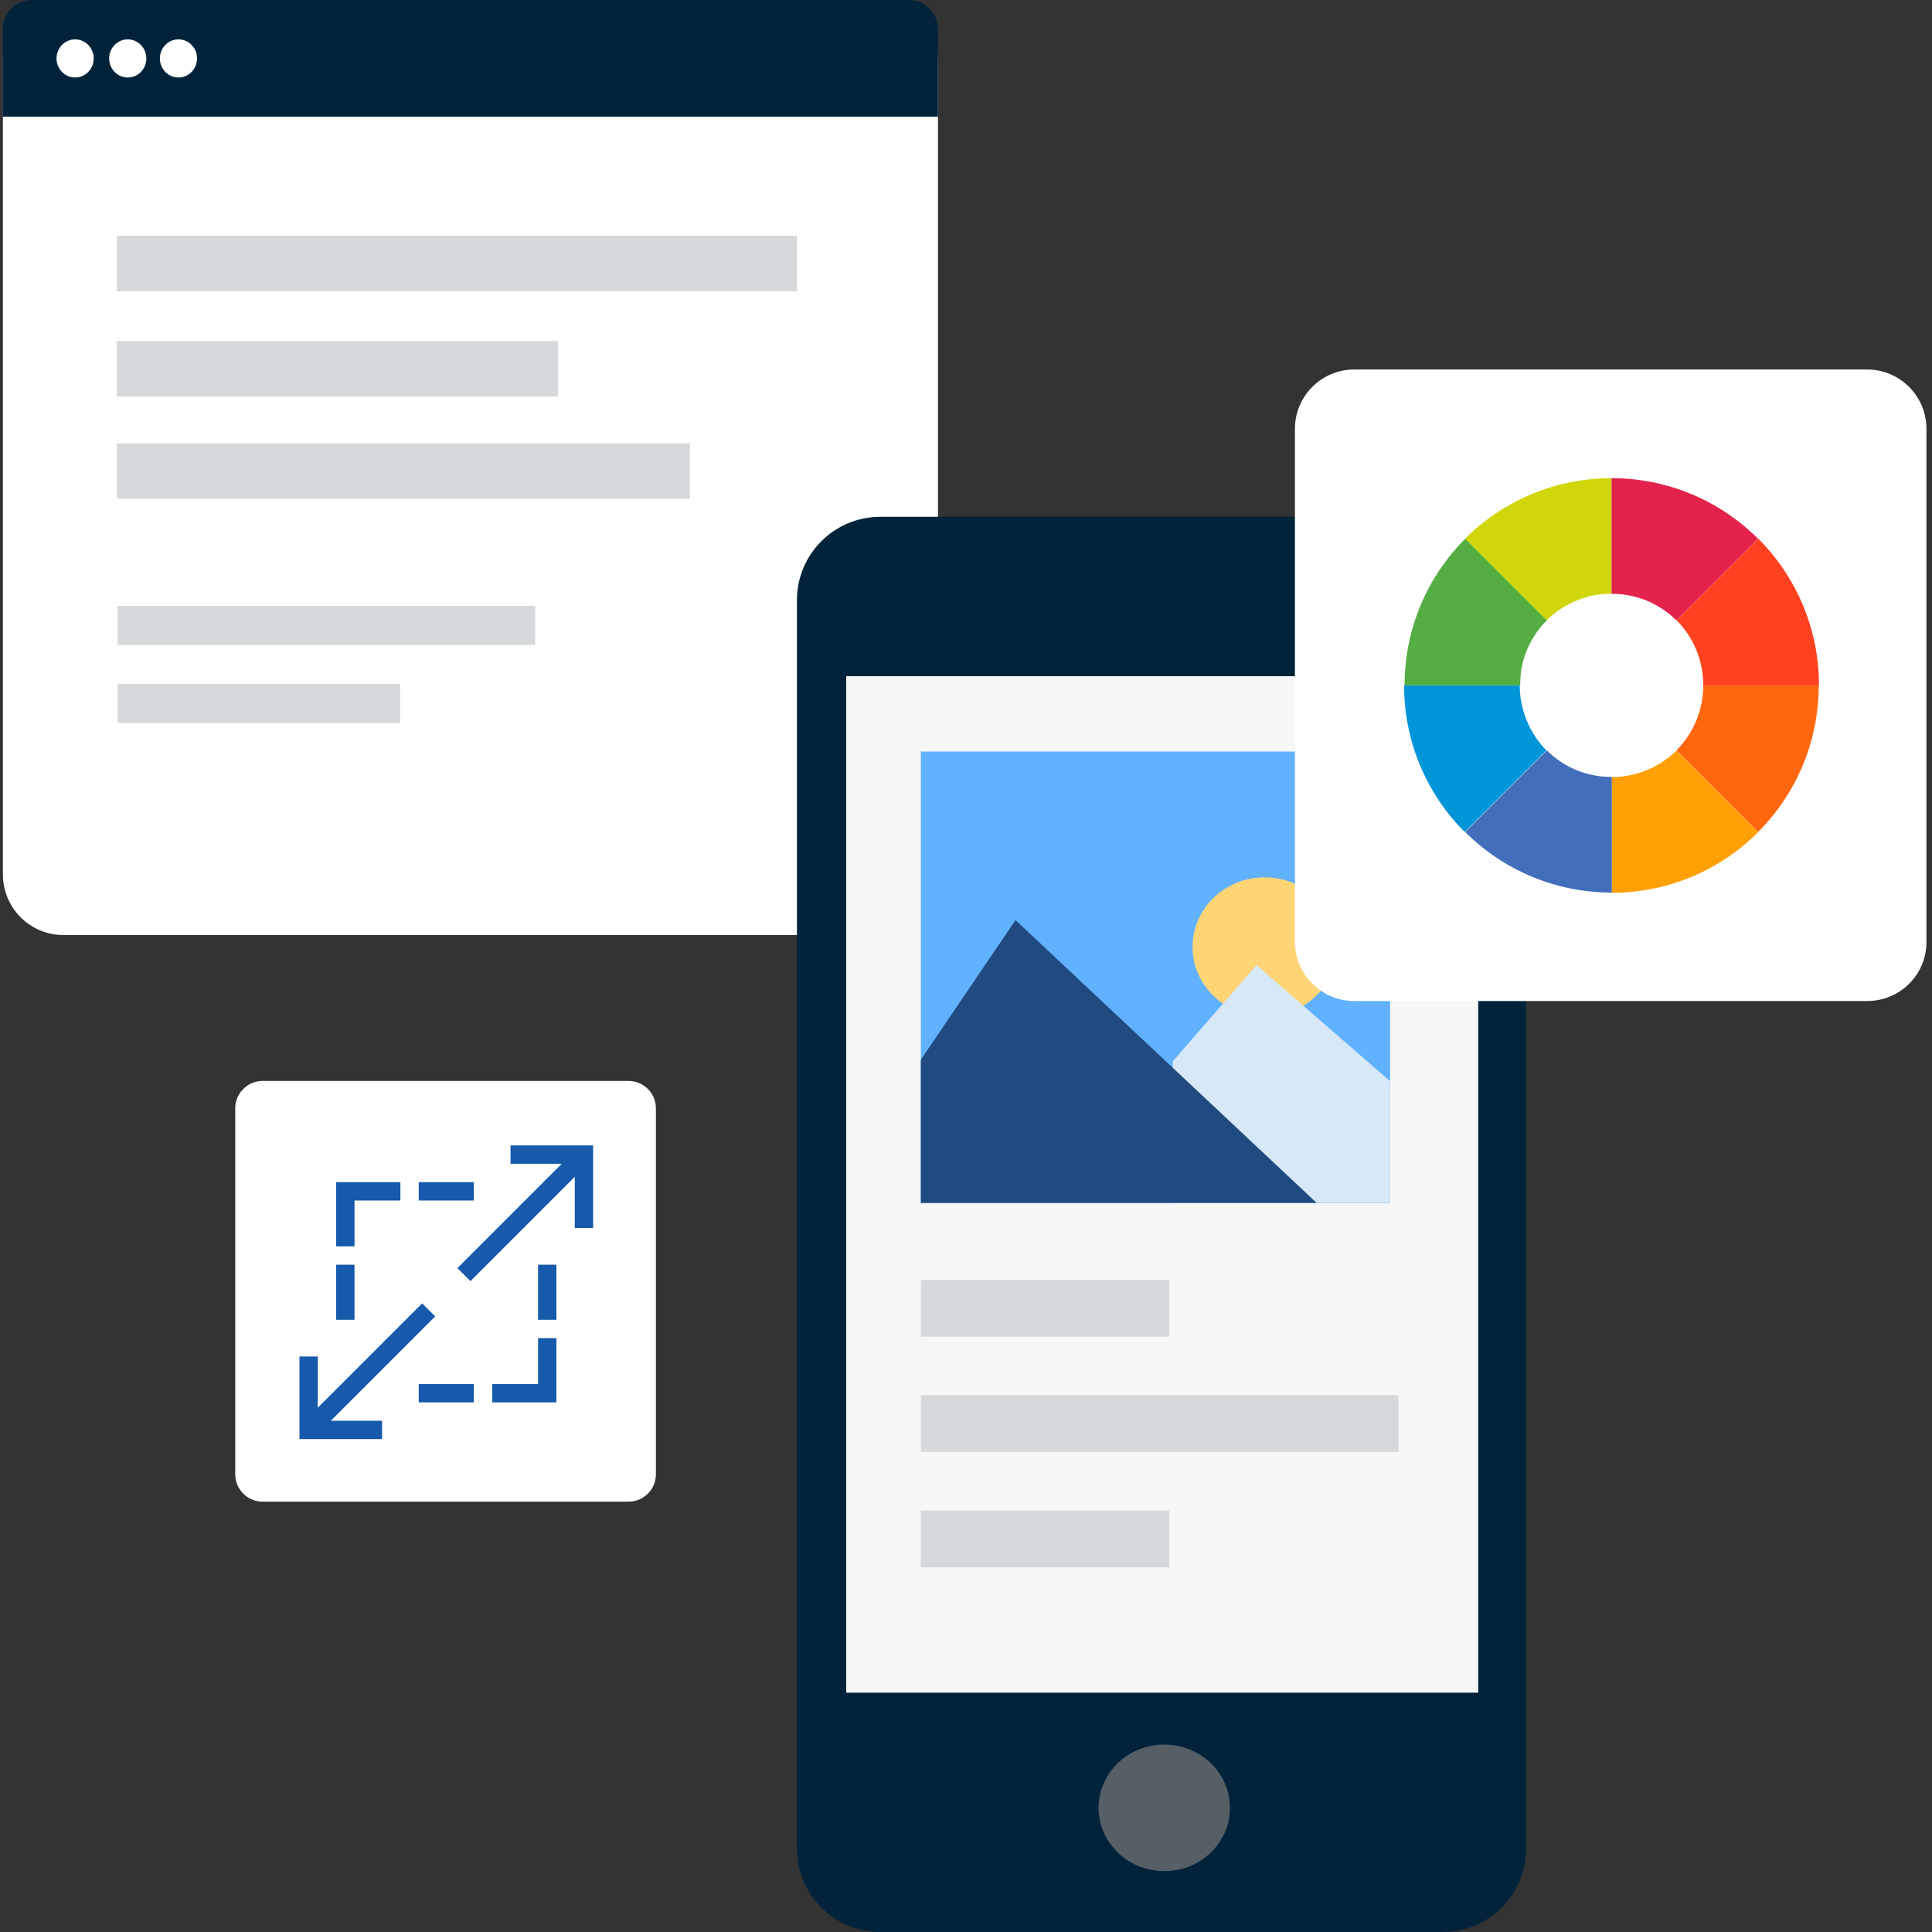
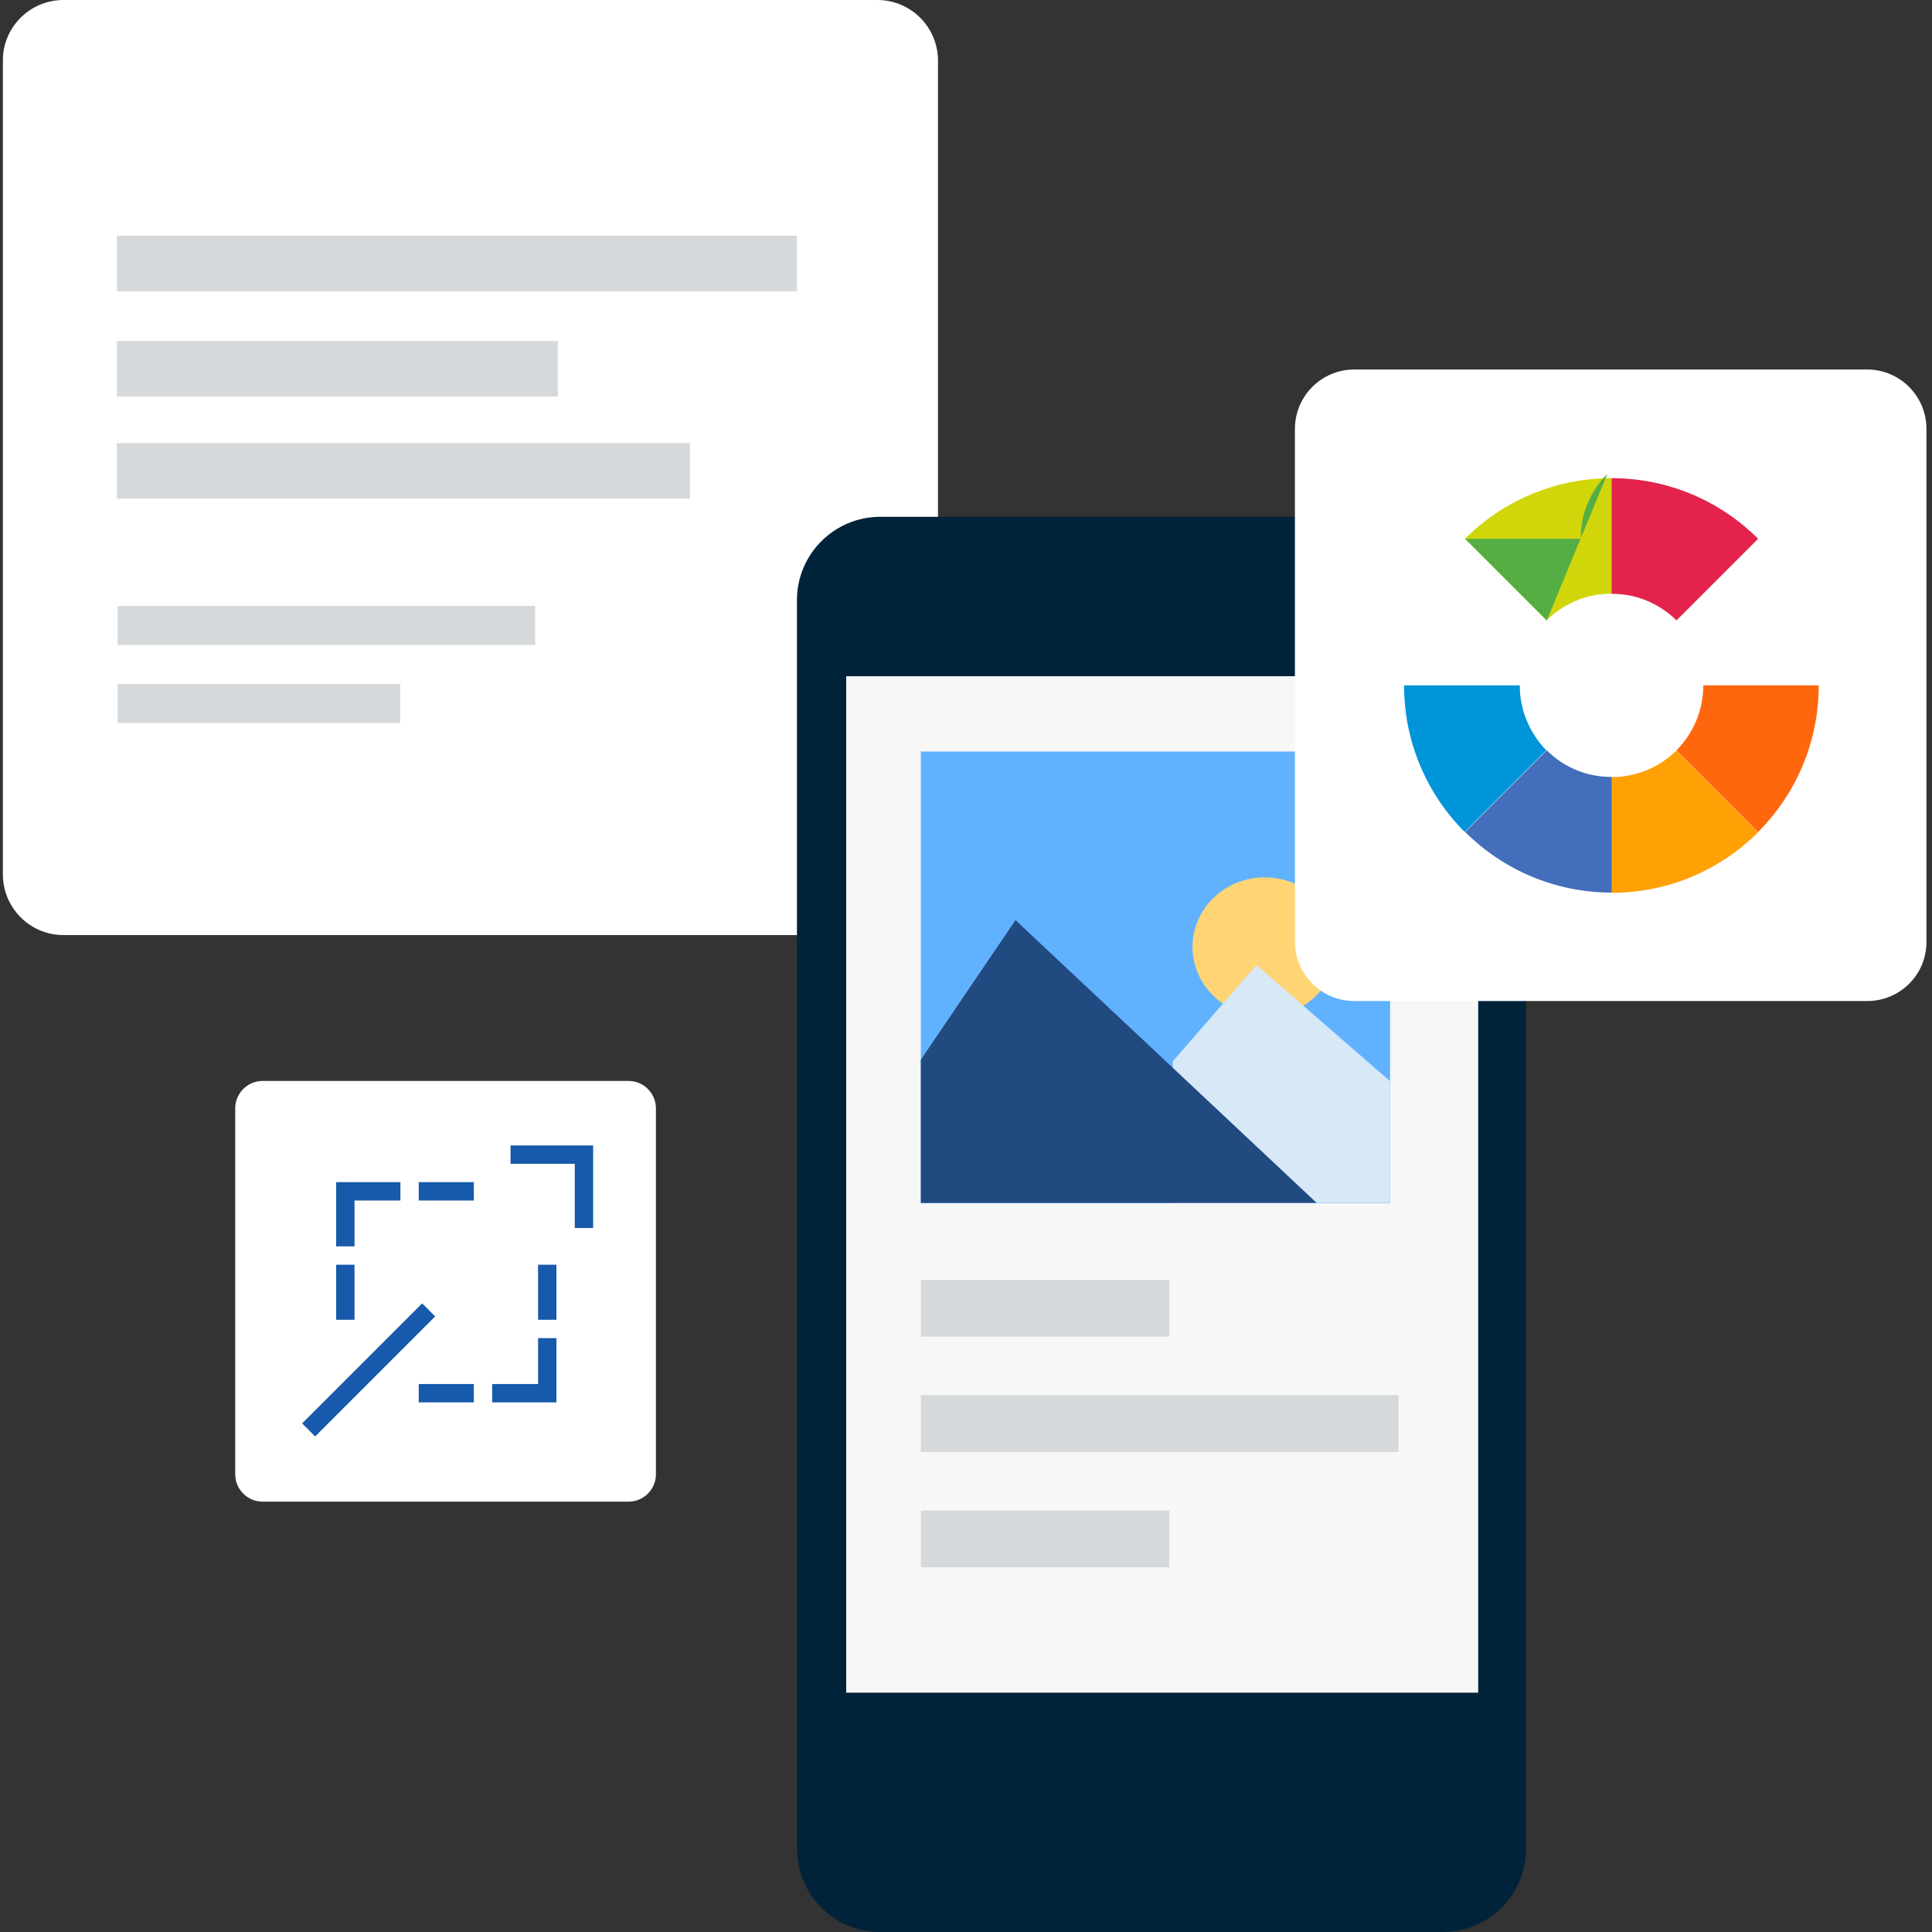
<svg xmlns="http://www.w3.org/2000/svg" version="1.1" id="Layer_1" x="0" y="0" viewBox="0 0 800 800" xml:space="preserve">
  <rect x="0" y="0" width="800" height="800" fill="#333333" stroke="none" />
  <style>
    .st0{fill:#fff}.st1{fill:#00233a}.st8{fill:#d6d9db}.st9{fill:none}.st18{fill:#1759aa}
  </style>
  <path class="st0" d="M388.4 25.1v337c0 13.9-11.3 25.1-25.1 25.1h-337c-13.9 0-25.1-11.3-25.1-25.1v-337C1.1 11.3 12.4 0 26.3 0h337c13.9 0 25.1 11.3 25.1 25.1z" />
  <path class="st1" d="M597.4 800H364.5c-19.1 0-34.5-15.5-34.5-34.5v-517c0-19.1 15.5-34.5 34.5-34.5h232.9c19.1 0 34.5 15.5 34.5 34.5v517c.1 19-15.4 34.5-34.5 34.5z" />
  <path fill="#f7f7f7" d="M350.4 280h261.7v420.9H350.4z" />
-   <ellipse cx="482.1" cy="748.6" rx="27.2" ry="26.2" fill-rule="evenodd" clip-rule="evenodd" fill="#565e66" />
  <path fill="#60b2ff" d="M381.3 311.2h194.3v187H381.3z" />
  <ellipse cx="523.7" cy="392.1" rx="29.9" ry="28.8" fill="#ffd474" />
  <path fill="#d7e8f7" d="M485.6 439.5l34.7-39.9 55.3 48.1v50.4h-90z" />
  <path fill="#214a81" d="M381.3 438.8l39.2-57.8 124.7 117.1H381.3z" />
  <path class="st8" d="M381.3 530h102.9v23.5H381.3zM381.3 625.5h102.9V649H381.3zM381.3 577.7h197.8v23.5H381.3z" />
  <path class="st0" d="M773.2 414.5H560.8c-13.6 0-24.6-11-24.6-24.6V177.6c0-13.6 11-24.6 24.6-24.6h212.3c13.6 0 24.6 11 24.6 24.6v212.3c.1 13.6-10.9 24.6-24.5 24.6z" />
  <path class="st9" d="M667.3 283.8zM667.3 283.8z" />
  <path d="M667.3 321.8v47.9c23.7 0 45.2-9.6 60.7-25.1l-33.8-33.8c-6.9 6.7-16.4 11-26.9 11z" fill="#ffa004" />
-   <path d="M705.3 283.8h47.9c0-23.7-9.6-45.2-25.1-60.7l-33.8 33.8c6.8 6.9 11 16.4 11 26.9z" fill="#ff411f" />
  <path d="M640.5 310.7l-33.8 33.8c15.5 15.5 37 25.1 60.7 25.1v-47.9c-10.6.1-20.1-4.2-26.9-11z" fill="#426ebb" />
  <path d="M705.3 283.8c0 10.5-4.3 20-11.1 26.9l33.8 33.8c15.5-15.5 25.1-37 25.1-60.7h-47.8z" fill="#ff670e" />
  <path d="M667.3 245.8V198c-23.7 0-45.2 9.6-60.7 25.1l33.8 33.8c6.9-6.8 16.4-11.1 26.9-11.1z" fill="#d1d60a" />
  <path d="M629.3 283.8h-47.9c0 23.7 9.6 45.2 25.1 60.7l33.8-33.8c-6.7-6.9-11-16.4-11-26.9z" fill="#0094d9" />
  <path d="M694.2 256.9l33.8-33.8c-15.5-15.5-37-25.1-60.7-25.1v47.9c10.5-.1 20 4.2 26.9 11z" fill="#e3234b" />
-   <path d="M640.5 256.9l-33.8-33.8c-15.5 15.5-25.1 37-25.1 60.7h47.9c-.2-10.5 4.1-20 11-26.9z" fill="#55ae44" />
+   <path d="M640.5 256.9l-33.8-33.8h47.9c-.2-10.5 4.1-20 11-26.9z" fill="#55ae44" />
  <path class="st0" d="M260.3 621.8H108.7c-6.2 0-11.3-5.1-11.3-11.3V458.9c0-6.2 5.1-11.3 11.3-11.3h151.6c6.2 0 11.3 5.1 11.3 11.3v151.6c0 6.2-5.1 11.3-11.3 11.3z" />
-   <path class="st1" d="M388.4 12.1v36.2H1.1V12.1C1.1 5.4 6.6 0 13.2 0h363.1c6.7 0 12.1 5.4 12.1 12.1z" />
-   <ellipse class="st0" cx="31.1" cy="24.2" rx="7.7" ry="7.9" />
  <ellipse class="st0" cx="52.9" cy="24.2" rx="7.7" ry="7.9" />
  <ellipse class="st0" cx="73.9" cy="24.2" rx="7.7" ry="7.9" />
  <g>
    <path class="st18" d="M245.6 508.5H238v-26.6h-26.6v-7.6h34.2v34.2z" />
-     <path class="st18" d="M189.4 525.1l49.7-49.7 5.4 5.4-49.7 49.7-5.4-5.4zm-31.2 70.8H124v-34.2h7.6v26.6h26.6v7.6z" />
    <path class="st18" d="M125.1 589.4l49.7-49.7 5.4 5.4-49.7 49.7-5.4-5.4zm21.7-73.3h-7.6v-26.6h26.6v7.6h-19v19zm-7.6 7.6h7.6v22.8h-7.6v-22.8zm34.2-34.2h22.8v7.6h-22.8v-7.6zm57 91.2h-26.6v-7.6h19v-19h7.6v26.6zm-7.6-57h7.6v22.8h-7.6v-22.8zm-49.4 49.4h22.8v7.6h-22.8v-7.6z" />
  </g>
  <g>
    <path class="st8" d="M48.7 250.9h172.9v16.2H48.7zM48.7 283.2h117v16.2h-117z" />
  </g>
  <path class="st8" d="M48.4 97.6H330v23H48.4zM48.4 141.2H231v23H48.4zM48.4 183.5h237.3v23H48.4z" />
</svg>